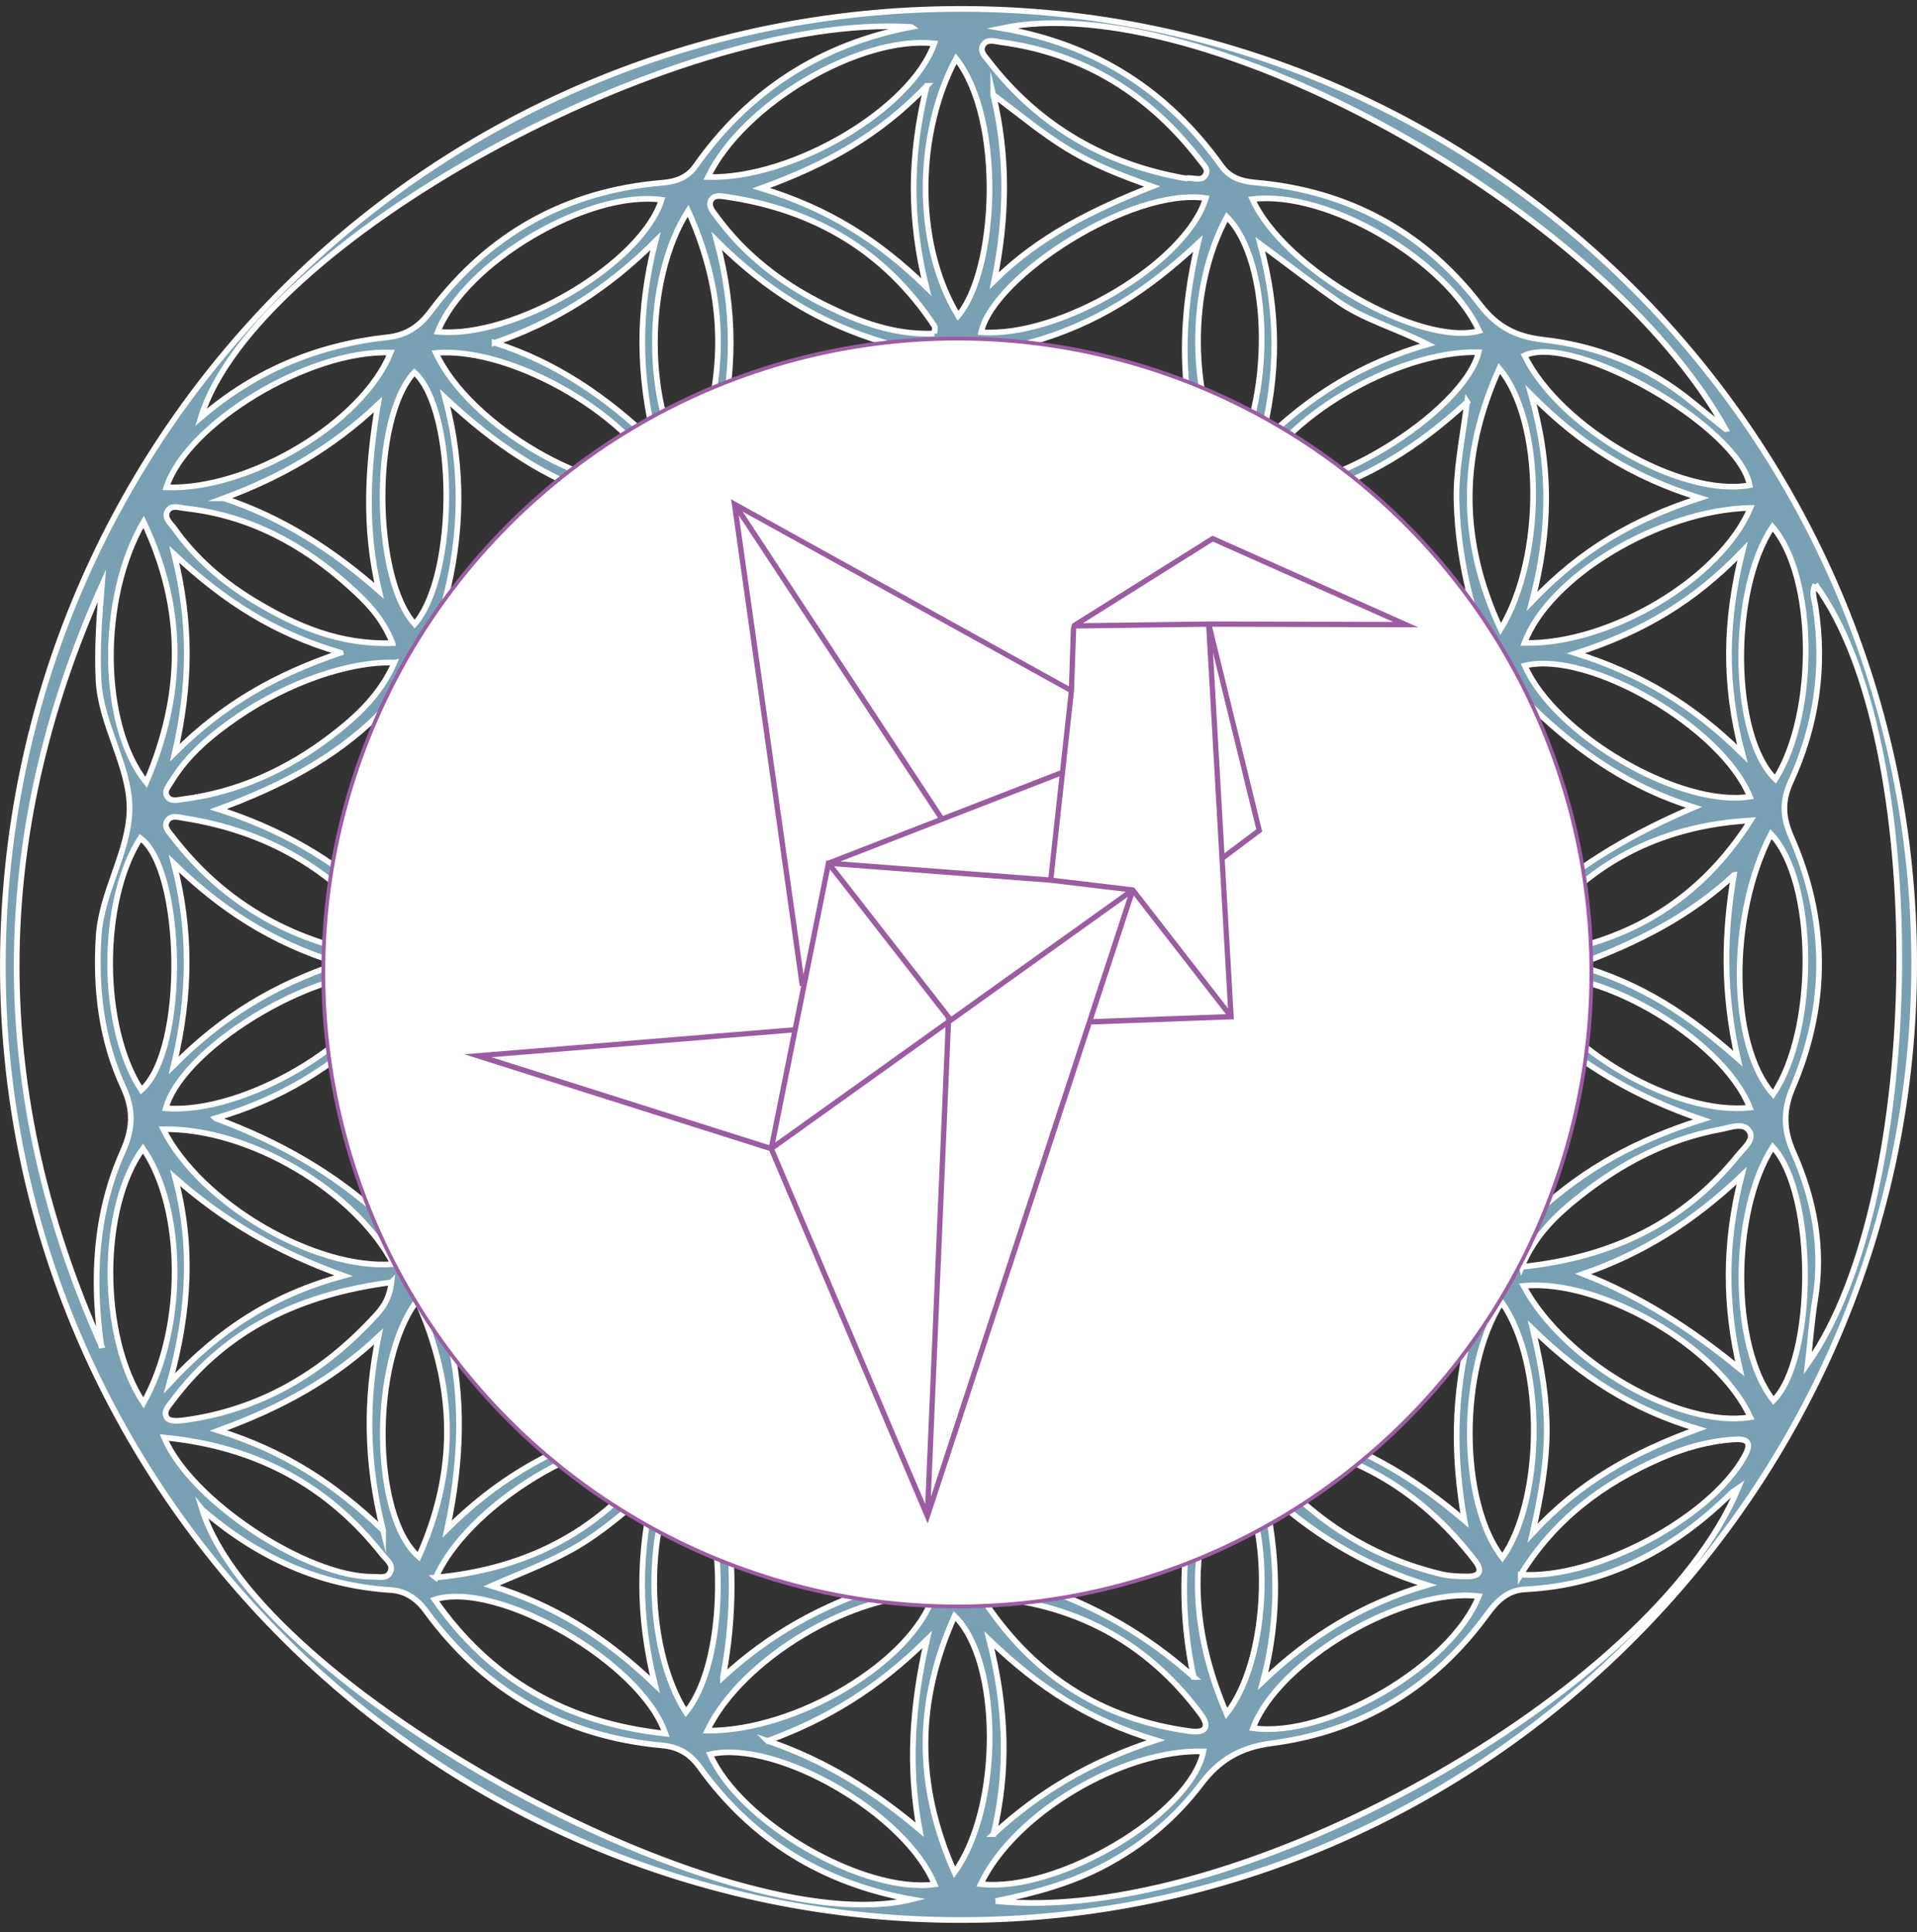
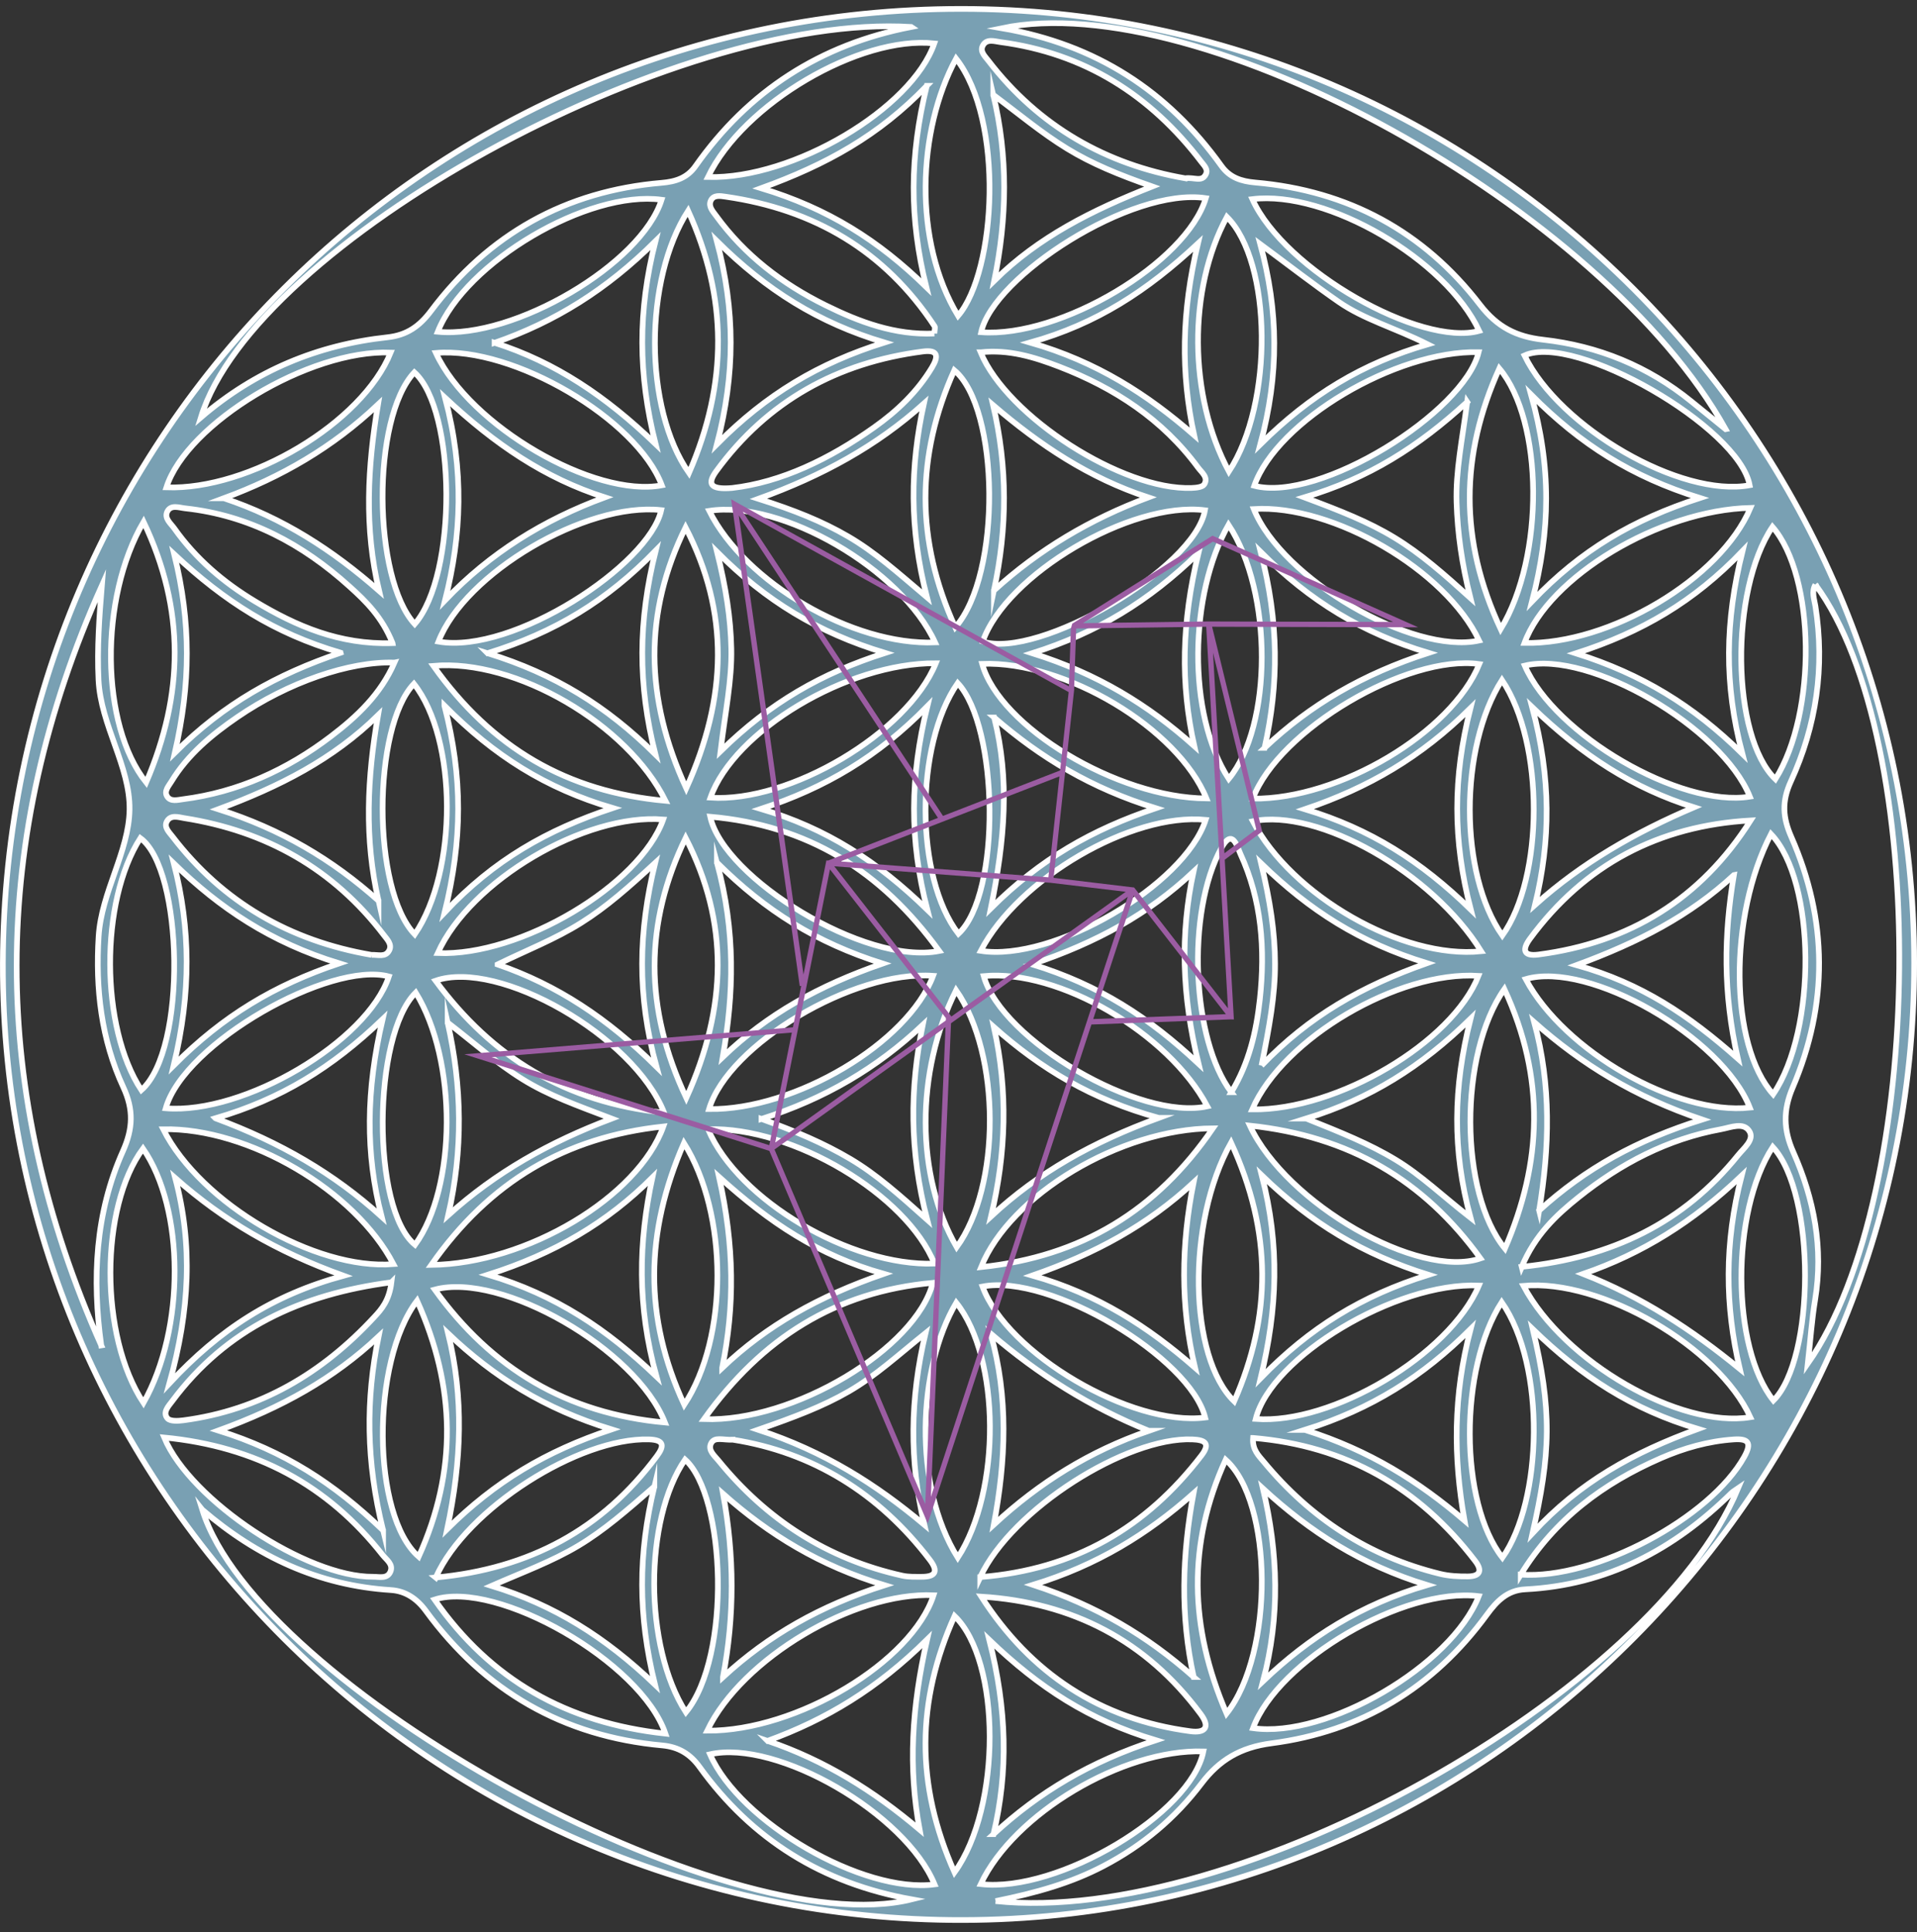
<svg xmlns="http://www.w3.org/2000/svg" xmlns:ns1="http://www.inkscape.org/namespaces/inkscape" xmlns:ns2="http://sodipodi.sourceforge.net/DTD/sodipodi-0.dtd" width="134.094mm" height="135.171mm" viewBox="0 0 134.094 135.171" version="1.1" id="svg1" ns1:version="1.3.2 (091e20e, 2023-11-25, custom)" ns2:docname="HartmoniaRetenuLogoOnly.svg">
  <rect x="0" y="0" width="134.094" height="135.171" fill="#333333" stroke="none" />
  <ns2:namedview id="namedview1" pagecolor="#ffffff" bordercolor="#000000" borderopacity="0.25" ns1:showpageshadow="2" ns1:pageopacity="0.0" ns1:pagecheckerboard="0" ns1:deskcolor="#d1d1d1" ns1:document-units="mm" ns1:zoom="0.66775794" ns1:cx="254.58327" ns1:cy="299.50973" ns1:window-width="1620" ns1:window-height="1010" ns1:window-x="-6" ns1:window-y="-6" ns1:window-maximized="1" ns1:current-layer="layer1" />
  <defs id="defs1" />
  <g ns1:label="Calque 1" ns1:groupmode="layer" id="layer1" transform="translate(-37.835,-69.425)">
    <path class="st0" d="m 171.731,136.8 c 0.024,36.632 -30.038,66.881 -66.537,66.955 -36.92,0.074 -67.273,-30.176 -67.159,-66.934 0.114,-36.962 30.046,-66.775 67.04,-66.773 36.626,0 66.633,30.051 66.656,66.752 z m -64.254,65.63 c 16.872,1.77 45.961,-14.549 51.94,-28.882 -0.183,0.127 -0.347,0.212 -0.474,0.336 -4.011,3.956 -8.705,6.448 -14.428,6.736 -1.244,0.064 -1.982,0.826 -2.667,1.765 -3.744,5.133 -8.813,8.191 -15.076,9.006 -2.17,0.283 -3.646,1.167 -4.887,2.805 -1.844,2.439 -4.135,4.355 -6.853,5.776 -2.254,1.183 -4.673,1.873 -7.556,2.458 z M 158.541,99.449 c -8.612,-15.46 -36.737,-30.951 -50.631,-28.051 6.601,1.132 11.615,4.405 15.367,9.639 0.582,0.815 1.392,1.074 2.365,1.159 6.48,0.564 11.779,3.421 15.727,8.554 1.204,1.564 2.548,2.233 4.408,2.442 3.852,0.434 7.337,1.852 10.366,4.315 0.796,0.651 1.598,1.296 2.397,1.942 z M 51.983,175.046 c 3.86,12.383 36.737,30.454 49.623,27.263 -6.244,-1.122 -11.176,-4.183 -14.833,-9.258 -0.651,-0.905 -1.466,-1.408 -2.611,-1.513 -6.932,-0.627 -12.438,-3.805 -16.536,-9.409 -0.63,-0.863 -1.434,-1.397 -2.445,-1.46 -5.04,-0.318 -9.356,-2.326 -13.197,-5.622 z M 101.571,71.31 C 84.987,70.284 55.637,86.458 51.888,98.626 c 3.81,-3.276 8.176,-5.075 13.049,-5.604 1.371,-0.148 2.246,-0.781 3.043,-1.841 4.038,-5.376 9.422,-8.395 16.137,-8.964 0.976,-0.082 1.783,-0.341 2.363,-1.164 3.715,-5.278 8.75,-8.517 15.092,-9.742 z m 63.251,39.018 c -0.288,0.503 -0.077,1.016 0,1.5 0.675,4.268 0.069,8.379 -1.717,12.269 -0.646,1.408 -0.564,2.527 0.032,3.881 2.556,5.816 2.593,11.703 0.095,17.542 -0.675,1.577 -0.648,2.953 0.042,4.501 1.463,3.289 2.122,6.726 1.527,10.345 -0.228,1.381 -0.323,2.783 -0.508,4.453 8.332,-11.914 8.541,-43.664 0.529,-54.491 z M 44.916,163.552 c -0.648,-4.667 -0.423,-9.252 1.519,-13.597 0.704,-1.574 0.754,-2.897 0.024,-4.469 -1.545,-3.331 -1.953,-6.9 -1.725,-10.549 0.193,-3.111 2.119,-5.921 2.162,-8.874 0.042,-3.022 -2.013,-5.879 -2.17,-9.067 -0.108,-2.212 0.053,-4.408 0.233,-6.601 -7.93,17.706 -7.943,35.425 -0.042,53.157 z m 96.356,17.545 c -5.239,-0.646 -14.036,4.501 -15.788,9.234 5.151,0.733 13.885,-4.376 15.788,-9.234 z m -38.063,20.164 c -2.029,-4.948 -11.033,-10.163 -15.708,-9.102 2.082,4.76 10.721,9.766 15.708,9.102 z M 122.182,83.288 c -5.194,-0.786 -14.856,5.464 -15.716,9.379 5.532,0.41 14.348,-4.852 15.716,-9.379 z M 89.043,103.566 c 3.432,-0.397 6.81,-2.021 9.935,-4.241 1.609,-1.14 3.022,-2.484 4.051,-4.196 0.46,-0.767 0.442,-1.251 -0.63,-1.114 -5.985,0.773 -10.869,3.458 -14.459,8.371 -0.635,0.878 -0.466,1.31 1.103,1.18 z m 71.181,-0.193 c -0.757,-4.077 -12.237,-10.679 -15.751,-9.078 2.463,5.067 10.959,9.964 15.751,9.078 z m -94.798,12.409 c -3.149,-0.106 -7.461,1.392 -10.993,3.818 -1.791,1.23 -3.455,2.606 -4.606,4.498 -0.198,0.328 -0.545,0.683 -0.288,1.064 0.243,0.362 0.706,0.23 1.085,0.18 3.866,-0.495 7.287,-2.061 10.361,-4.403 1.826,-1.389 3.482,-2.953 4.442,-5.157 z m 60.045,9.517 c 6.067,0.061 13.893,-4.638 15.841,-9.414 -5.03,-0.696 -14.028,4.596 -15.841,9.414 z m -57.015,10.806 c 5.792,0.238 14.139,-4.763 15.772,-9.348 -5.453,-0.442 -13.483,4.265 -15.772,9.348 z m 75.824,21.95 c 6.324,-0.651 11.329,-3.093 15.139,-7.818 0.392,-0.487 1.14,-1.069 0.794,-1.651 -0.407,-0.685 -1.318,-0.28 -1.979,-0.159 -3.747,0.683 -7.019,2.397 -9.967,4.755 -1.577,1.259 -3.045,2.635 -3.987,4.874 z m -56.917,-9.626 c 2.119,4.982 9.996,9.602 15.833,9.401 -1.931,-4.807 -9.911,-9.591 -15.833,-9.401 z M 68.456,92.636 c 5.337,0.513 14.24,-4.739 15.658,-9.237 -5.151,-0.693 -13.724,4.366 -15.658,9.237 z m -0.13,1.482 C 70.681,99.227 79.423,104.275 84.13,103.378 82.4,98.769 73.737,93.647 68.326,94.118 Z M 84.291,147.272 c -2.119,-5.366 -11.594,-10.769 -15.986,-9.234 3.958,5.36 9.07,8.514 15.986,9.234 z m 56.991,12.091 c -5.829,-0.246 -14.526,5.006 -15.61,9.335 5.31,0.4 13.533,-4.458 15.61,-9.335 z M 103.296,115.827 c -6.207,-0.029 -14.118,4.733 -15.767,9.403 5.501,0.368 13.766,-4.498 15.767,-9.403 z m 56.941,9.332 c -1.966,-4.852 -11.242,-10.253 -15.745,-9.165 2.101,4.837 10.89,9.954 15.745,9.165 z M 103.193,92.758 c 0.013,-0.257 0.071,-0.421 0.016,-0.505 -3.477,-5.27 -8.427,-8.178 -14.621,-9.067 -0.355,-0.05 -0.844,-0.151 -1.037,0.286 -0.177,0.402 0.151,0.741 0.376,1.05 2,2.754 4.628,4.765 7.649,6.257 2.392,1.183 4.868,2.103 7.617,1.979 z m 57.097,34.068 c -6.429,0.362 -11.607,3.082 -15.433,8.276 -0.529,0.72 -0.519,1.249 0.59,1.106 6.363,-0.833 11.348,-3.876 14.843,-9.382 z m -38.066,-1.54 c -1.998,-4.924 -9.932,-9.633 -15.687,-9.417 1.209,4.384 9.432,9.374 15.687,9.417 z m 22.177,34.097 c 2.86,5.358 10.956,9.991 15.87,9.194 -2.238,-4.9 -10.419,-9.692 -15.87,-9.194 z m -37.973,-65.31 c 1.868,4.508 9.948,9.673 14.764,9.491 0.304,-0.011 0.751,-0.053 0.876,-0.246 0.315,-0.487 -0.183,-0.844 -0.431,-1.183 -2.487,-3.373 -5.845,-5.567 -9.702,-7.054 -1.752,-0.675 -3.543,-1.225 -5.506,-1.008 z M 49.321,169.997 c 1.836,4.416 10.004,9.784 14.608,9.742 0.429,-0.005 0.995,0.169 1.217,-0.36 0.214,-0.511 -0.28,-0.828 -0.548,-1.167 -3.842,-4.884 -8.866,-7.591 -15.277,-8.215 z m 94.89,9.591 c 5.223,0.362 13.266,-3.977 15.637,-8.247 0.55,-0.992 0.27,-1.281 -0.751,-1.209 -1.778,0.122 -3.463,0.603 -5.088,1.31 -4.014,1.752 -7.403,4.247 -9.798,8.147 z M 125.437,83.357 c 2.254,4.99 11.8,10.343 15.867,9.218 -2.315,-4.977 -10.639,-9.861 -15.867,-9.218 z M 84.381,190.714 c -1.704,-5.024 -11.814,-10.774 -16.148,-9.379 3.921,5.625 9.25,8.631 16.148,9.379 z m -0.034,-21.767 c -2.021,-5.133 -11.446,-10.552 -16.1,-9.3 3.979,5.53 9.223,8.67 16.1,9.3 z M 49.427,146.963 c 5.456,0.445 14.089,-4.657 15.61,-9.223 -4.09,-1.098 -14.306,4.63 -15.61,9.223 z m 76.144,-43.553 c 4.527,1.193 14.661,-5.12 15.695,-9.345 -5.786,-0.14 -14.116,4.818 -15.695,9.345 z M 65.162,94.091 c -5.712,-0.222 -14.253,4.964 -15.687,9.432 5.784,0.201 13.69,-4.498 15.687,-9.432 z m 38.373,41.868 c -4.08,-5.633 -9.234,-8.795 -16.021,-9.395 0.947,4.299 10.829,10.417 16.021,9.395 z M 87.355,81.812 c 5.961,0.159 14.261,-4.794 15.835,-9.35 -5.212,-0.556 -13.364,4.207 -15.835,9.35 z m 33.38,0.085 c 0.646,-0.087 1.162,0.286 1.447,-0.275 0.177,-0.349 -0.124,-0.622 -0.312,-0.868 -3.564,-4.68 -8.184,-7.609 -14.071,-8.385 -0.4,-0.053 -0.966,-0.257 -1.225,0.265 -0.204,0.41 0.175,0.743 0.397,1.035 3.553,4.625 8.268,7.273 13.764,8.229 z M 65.292,114.419 c -0.73,-1.82 -1.855,-2.924 -3.011,-3.963 -3.278,-2.961 -7.027,-4.982 -11.491,-5.466 -0.423,-0.045 -0.987,-0.273 -1.244,0.209 -0.254,0.476 0.235,0.844 0.484,1.196 1.5,2.117 3.434,3.773 5.644,5.101 2.881,1.733 5.905,3.043 9.618,2.924 z m -0.077,44.72 c -6.324,0.826 -11.546,3.228 -15.335,8.316 -0.257,0.344 -0.696,0.791 -0.323,1.209 0.188,0.209 0.736,0.177 1.106,0.13 5.36,-0.709 9.716,-3.299 13.34,-7.213 0.524,-0.561 1.053,-1.164 1.212,-2.442 z m -1.397,-22.908 c 0.466,-0.026 0.982,0.196 1.246,-0.323 0.206,-0.41 -0.148,-0.759 -0.37,-1.05 -3.535,-4.641 -8.25,-7.292 -13.975,-8.194 -0.389,-0.061 -0.963,-0.267 -1.222,0.251 -0.198,0.402 0.183,0.746 0.402,1.035 3.54,4.622 8.231,7.3 13.92,8.281 z m -14.565,12.2 c 2.625,5.215 10.665,9.877 16.103,9.435 -2.672,-5.128 -10.147,-9.554 -16.103,-9.435 z m 39.857,21.72 c -0.733,0.032 -1.299,-0.23 -1.54,0.265 -0.23,0.476 0.251,0.857 0.519,1.188 3.368,4.143 7.625,6.892 12.861,8.057 0.439,0.098 0.91,0.077 1.365,0.079 0.976,0.003 1.164,-0.392 0.569,-1.172 -3.567,-4.68 -8.223,-7.538 -13.774,-8.416 z m 71.123,-23.233 c -1.931,-4.934 -11.258,-10.287 -15.674,-8.991 2.699,5.043 10.533,9.536 15.674,8.991 z m -72.927,43.59 c 6.271,0.037 14.322,-4.826 15.83,-9.477 -5.532,-0.243 -13.414,4.419 -15.83,9.477 z m 19.172,-9.379 c 3.463,5.387 8.308,8.578 14.634,9.419 0.99,0.132 1.416,-0.254 0.709,-1.206 -3.815,-5.133 -8.964,-7.811 -15.343,-8.213 z M 84.088,105.114 c -5.273,-0.577 -13.729,4.416 -15.584,9.2 5.199,0.905 14.737,-5.366 15.584,-9.2 z m 19.018,32.581 c -5.559,-0.41 -14.322,4.802 -15.674,9.324 5.998,0.077 13.912,-4.633 15.674,-9.324 z m 22.381,32.332 c -0.066,0.823 0.402,1.249 0.757,1.677 3.26,3.937 7.337,6.612 12.322,7.832 0.624,0.153 1.291,0.185 1.937,0.18 0.828,-0.005 1.064,-0.376 0.516,-1.087 -3.921,-5.12 -9.033,-8.051 -15.531,-8.602 z m 15.809,-55.787 c -2.312,-4.916 -10.239,-9.546 -15.759,-9.202 1.955,4.876 11.097,10.213 15.759,9.202 z m -19.161,54.359 c -1.037,-4.194 -10.874,-10.086 -15.573,-9.165 1.714,4.683 10.427,9.811 15.573,9.165 z m -15.698,32.642 c 5.395,0.624 14.719,-4.934 15.573,-9.284 -5.654,-0.169 -13.248,4.358 -15.573,9.284 z m 18.825,-53.065 c 2.551,5.469 11.827,10.763 16.129,9.29 -3.966,-5.487 -9.181,-8.549 -16.129,-9.29 z m -18.616,-10.462 c 1.262,4.495 10.962,10.147 15.642,9.112 -2.704,-5.114 -10.425,-9.612 -15.642,-9.112 z m 15.475,-32.591 c -5.191,-0.651 -13.912,4.503 -15.544,9.186 3.868,1.251 14.827,-5.091 15.544,-9.186 z m -18.878,9.247 c -2.344,-5.133 -10.779,-9.991 -15.796,-9.205 2.498,5.003 10.025,9.435 15.796,9.205 z m -34.928,65.421 c 6.585,-0.616 11.66,-3.381 15.46,-8.485 0.532,-0.714 0.542,-1.143 -0.55,-1.177 -4.858,-0.14 -12.753,4.821 -14.909,9.663 z m 73.128,-43.812 c -3.418,-5.522 -11.438,-10.03 -15.973,-9.096 2.715,5.196 10.467,9.665 15.973,9.096 z m -19.272,-9.197 c -5.181,-0.508 -13.1,4.106 -15.732,9.168 5.04,0.788 14.245,-4.577 15.732,-9.168 z m -15.769,52.978 c 6.636,-0.529 11.613,-3.482 15.465,-8.496 0.654,-0.849 0.275,-1.101 -0.63,-1.135 -4.588,-0.183 -12.61,4.866 -14.835,9.631 z m 19.024,-32.718 c 5.985,0.077 13.996,-4.702 15.827,-9.345 -5.585,-0.36 -13.652,4.347 -15.827,9.345 z m -57.425,10.88 c 6.675,-0.079 14.475,-4.768 16.235,-9.684 -6.85,0.733 -12.144,3.842 -16.235,9.684 z m 38.462,0.153 c 7.014,-0.743 12.253,-3.934 16.214,-9.71 -6.477,0.045 -14.182,4.657 -16.214,9.71 z m 53.816,-53.118 c -6.376,0.151 -14.1,4.821 -15.806,9.451 5.937,0.124 13.7,-4.471 15.806,-9.451 z m -73.2,63.754 c 6.244,0.23 14.822,-4.94 16.007,-9.536 -6.789,0.619 -11.935,3.844 -16.007,9.536 z M 68.152,116.009 c 4.088,5.757 9.356,8.816 16.235,9.443 -2.646,-5.347 -10.483,-9.956 -16.235,-9.443 z m -6.294,42.667 c -4.702,-1.696 -8.422,-3.876 -11.766,-6.834 1.238,4.673 1.024,9.226 -0.402,14.359 3.511,-3.77 7.189,-6.16 12.168,-7.525 z m 7.292,-17.709 c 1.008,4.485 1.082,8.924 0.04,13.473 3.313,-2.99 7.056,-5.104 11.427,-6.755 -2.373,-0.905 -4.403,-1.614 -6.244,-2.762 -1.831,-1.138 -3.424,-2.569 -5.223,-3.956 z m 92.718,5.016 c 3.074,-4.548 2.99,-14.885 -0.151,-18.206 -2.987,5.776 -2.913,14.774 0.151,18.206 z m -43.677,23.543 c -4.109,-1.662 -7.723,-3.934 -11.062,-6.8 1.267,4.471 1.064,8.885 0.225,13.364 3.199,-2.958 6.71,-5.144 10.837,-6.564 z m 19.51,-76.012 c -2.32,-1.162 -4.445,-1.733 -6.228,-2.971 -1.759,-1.222 -3.455,-2.537 -5.482,-4.038 1.273,4.686 1.333,9.083 0.005,14.007 3.493,-3.458 7.133,-5.667 11.705,-6.998 z m 7.509,39.217 c 3.294,-2.955 7.038,-5.088 11.113,-6.824 -4.241,-1.328 -7.776,-3.604 -11.314,-7.011 1.336,4.969 1.296,9.345 0.201,13.835 z m 0.288,21.384 c 3.228,-2.942 6.845,-4.934 11.396,-6.363 -4.728,-1.595 -8.406,-3.86 -11.74,-6.81 1.201,4.421 1.072,8.758 0.344,13.174 z m -26.614,-6.482 c -4.657,-1.267 -8.266,-3.45 -11.525,-6.35 0.997,4.498 0.857,8.821 -0.198,13.24 3.302,-3.069 7.093,-5.196 11.724,-6.89 z m -46.905,10.972 c 4.747,1.421 8.287,3.791 11.774,7.12 -1.371,-4.95 -1.254,-9.406 -0.283,-13.92 -3.164,3.156 -6.829,5.318 -11.491,6.8 z m -3.008,-47.191 c 3.159,-3.307 6.863,-5.604 11.165,-7.194 -4.191,-1.341 -7.668,-3.699 -11.165,-6.964 1.349,5.109 1.151,9.62 0,14.158 z m 79.608,47.136 c 4.085,1.601 7.604,3.9 10.951,6.641 -1.037,-4.429 -1.09,-8.758 0.132,-13.512 -3.4,3.231 -6.945,5.445 -11.083,6.871 z m -95.671,-10.888 c 4.553,1.691 8.3,3.868 11.62,6.879 -1.143,-4.448 -1.095,-8.816 0.071,-13.809 -3.545,3.397 -7.112,5.593 -11.692,6.929 z m 37.96,21.791 c 4.62,1.511 8.247,3.813 11.623,6.646 -1.056,-4.464 -1.011,-8.795 0.085,-13.406 -1.902,1.527 -3.485,2.987 -5.347,4.067 -1.844,1.069 -3.829,1.81 -6.361,2.693 z m 11.806,-58.243 c -1.244,-4.823 -1.18,-9.133 -0.214,-13.547 -3.307,2.969 -7.078,5.035 -11.57,6.66 2.524,0.804 4.45,1.574 6.265,2.63 1.865,1.082 3.463,2.514 5.519,4.257 z m -52.676,18.629 c 1.169,4.546 1.217,9.028 -0.011,14.123 3.455,-3.469 7.027,-5.609 11.576,-7.138 -4.792,-1.466 -8.366,-3.868 -11.565,-6.985 z M 71.938,115.123 c 4.702,1.45 8.324,3.696 11.74,7.078 -1.238,-4.892 -1.212,-9.321 0.024,-14.253 -3.413,3.506 -7.038,5.718 -11.763,7.176 z m -3.016,3.67 c 1.299,5.001 1.259,9.44 0.019,14.459 3.429,-3.651 7.144,-5.765 11.75,-7.295 -4.696,-1.381 -8.292,-3.664 -11.769,-7.165 z m 57.256,54.774 c 1.074,4.522 1.209,8.956 0.008,13.475 3.239,-3.085 6.837,-5.36 11.478,-6.723 -4.604,-1.408 -8.191,-3.717 -11.486,-6.752 z M 72.433,93.408 c 4.252,1.355 7.795,3.746 11.258,7.078 -1.228,-4.863 -1.249,-9.305 -0.008,-14.184 -3.408,3.389 -7.027,5.646 -11.25,7.107 z m 0.209,43.492 c 4.151,1.434 7.662,3.741 11.113,7.154 -1.381,-4.995 -1.262,-9.467 -0.093,-14.256 -1.839,1.696 -3.403,3.082 -5.186,4.199 -1.823,1.143 -3.823,1.916 -5.834,2.902 z M 145.003,111.493 c 3.426,-3.598 7.075,-5.718 11.734,-7.228 -4.731,-1.471 -8.337,-3.733 -11.803,-7.231 1.426,5.054 1.363,9.496 0.069,14.459 z m -7.25,47.12 c -4.564,-1.431 -8.194,-3.596 -11.655,-6.956 1.273,4.921 1.101,9.295 -0.079,14.184 3.45,-3.548 7.078,-5.773 11.734,-7.228 z M 91.102,147.709 c 2.376,0.857 4.355,1.696 6.215,2.797 1.831,1.085 3.416,2.503 5.374,4.252 -1.257,-4.847 -1.214,-9.202 -0.312,-13.623 -3.209,3.019 -6.824,5.154 -11.277,6.575 z m 35.19,-25.961 c 3.191,-3.016 6.871,-5.165 11.462,-6.646 -4.625,-1.394 -8.258,-3.596 -11.732,-7.059 1.283,4.919 1.273,9.239 0.27,13.705 z m 18.748,54.933 c 3.313,-3.596 7.08,-5.654 11.565,-7.284 -4.606,-1.368 -8.109,-3.643 -11.552,-6.98 0.659,2.762 0.992,4.948 0.979,7.178 -0.016,2.228 -0.386,4.411 -0.992,7.086 z m 16.801,-27.014 c -2.963,4.593 -2.902,14.039 0.045,17.74 2.91,-2.913 3,-14.422 -0.045,-17.74 z m -35.761,-5.694 c 3.339,-3.477 7.014,-5.554 11.57,-7.162 -4.694,-1.442 -8.191,-3.672 -11.599,-6.98 0.632,2.633 0.966,4.8 0.974,7.014 0.005,2.23 -0.397,4.403 -0.945,7.128 z m -59.166,-5.104 c -3.037,3.032 -3.101,15.15 -0.048,17.645 2.913,-4.024 2.971,-12.883 0.048,-17.645 z m 94.906,-32.586 c -3.003,4.474 -2.887,14.671 0.204,17.653 2.916,-4.657 2.805,-14.174 -0.204,-17.653 z m -13.748,8.85 c 4.625,1.463 8.21,3.654 11.639,7.025 -1.291,-4.887 -1.209,-9.26 0.013,-14.179 -3.405,3.548 -7.035,5.665 -11.652,7.154 z m -45.371,17.939 c -1.267,-4.897 -1.214,-9.274 0,-14.232 -3.466,3.543 -7.138,5.699 -11.636,7.178 4.575,1.355 8.141,3.654 11.636,7.054 z m -16.888,56.147 c 3.204,-3.921 2.775,-15.129 -0.056,-17.682 -2.884,4.217 -2.897,13.065 0.056,17.682 z m 57.116,-10.819 c 2.805,-3.974 3.061,-13.401 -0.05,-17.873 -2.995,4.665 -2.969,14.01 0.05,17.873 z M 64.31,132.44 c -1.003,-4.342 -0.791,-8.62 -0.032,-12.973 -3.149,3.088 -6.877,4.979 -11.168,6.572 4.403,1.4 7.953,3.506 11.2,6.4 z m 2.535,-19.354 c 2.998,-3.469 2.9,-14.96 -0.024,-17.613 -3.029,3.241 -2.91,14.414 0.024,17.613 z m 76.221,25.54 c -3.201,4.567 -3.151,14.245 0.04,18.15 2.596,-6.022 2.842,-11.901 -0.04,-18.15 z M 48.059,124.164 c 2.638,-6.16 2.741,-12.081 -0.18,-18.23 -3.125,5.358 -3.024,14.216 0.18,18.23 z m 37.732,-17.838 c -2.918,5.94 -2.889,11.872 0.048,18.251 2.879,-6.379 3.024,-12.308 -0.048,-18.251 z m -2.183,67.098 c -1.953,1.701 -3.519,3.067 -5.315,4.143 -1.847,1.106 -3.866,1.841 -6.072,2.807 4.376,1.339 7.956,3.582 11.427,6.903 -1.193,-4.831 -1.183,-9.149 -0.04,-13.854 z m -35.737,-5.85 c 2.94,-5.223 2.881,-13.573 -0.032,-17.793 -3.024,4.106 -3.064,13.102 0.032,17.793 z m 40.365,-45.59 c 3.477,-3.413 7.067,-5.456 11.509,-6.877 -4.696,-1.426 -8.34,-3.641 -11.75,-7.064 0.619,2.508 0.95,4.606 0.995,6.75 0.048,2.228 -0.418,4.4 -0.754,7.191 z m 16.42,-8.668 c 3.265,-3.709 3.088,-15.351 -0.066,-17.986 -2.683,5.977 -2.715,11.898 0.066,17.986 z m 16.663,17.1 c -3.162,2.969 -6.768,4.95 -11.29,6.472 4.678,1.442 8.152,3.688 11.642,6.953 -1.18,-4.815 -1.281,-9.086 -0.352,-13.425 z m -54.311,30.009 c -3.254,4.302 -3.172,15.05 0.114,17.91 2.704,-6.003 2.603,-11.867 -0.114,-17.91 z m 13.6,9.004 c -4.707,-1.447 -8.252,-3.683 -11.422,-6.702 1.093,4.464 0.95,8.858 -0.069,13.674 3.334,-3.31 6.877,-5.435 11.491,-6.972 z M 102.664,75.43 c -3.373,3.506 -7.035,5.509 -11.581,7.162 4.651,1.41 8.186,3.63 11.546,6.914 -1.191,-4.778 -1.18,-9.141 0.034,-14.076 z M 47.723,145.69 c 3.217,-2.834 2.926,-15.446 -0.069,-17.629 -2.847,4.437 -2.815,13.24 0.069,17.629 z m 38.306,-43.175 c 2.738,-6.302 2.701,-12.261 -0.061,-18.343 -3.096,4.818 -3.114,13.811 0.061,18.343 z m -19.241,14.751 c -2.9,3.051 -2.958,14.377 0.058,17.529 3.022,-4.432 2.99,-13.663 -0.058,-17.529 z m 56.846,72.041 c 3.342,-4.26 3.246,-14.788 -0.064,-17.756 -2.672,5.884 -2.559,11.668 0.064,17.756 z m -19.031,11.11 c 3.302,-4.569 3.252,-14.793 0.005,-17.931 -2.67,5.943 -2.754,11.771 -0.005,17.931 z M 140.465,97.547 c -3.432,3.149 -6.906,5.35 -11.388,6.675 2.498,0.934 4.474,1.707 6.297,2.815 1.847,1.122 3.458,2.543 5.313,4.22 -0.603,-2.413 -0.897,-4.527 -0.966,-6.673 -0.069,-2.201 0.392,-4.358 0.743,-7.038 z m 2.342,15.891 c 3.093,-5.088 2.992,-14.563 -0.095,-18.235 -2.731,6.062 -2.82,11.991 0.095,18.235 z m -18.841,32.401 c 1.244,-2.048 1.746,-4.241 1.995,-6.506 0.381,-3.503 0.13,-6.94 -1.368,-10.186 -0.222,-0.484 -0.54,-1.818 -1.32,-0.397 -2.49,4.532 -2.061,13.449 0.693,17.089 z m -38.288,3.559 c -2.728,6.265 -2.818,12.181 0.019,18.304 3.098,-4.707 3.088,-13.356 -0.019,-18.304 z M 53.496,104.283 c 4.12,1.365 7.615,3.633 10.856,6.477 -1.056,-4.397 -0.804,-8.684 -0.077,-13.031 -3.162,2.99 -6.734,5.061 -10.779,6.554 z m 34.488,25.487 c 1.326,4.85 1.177,9.197 0.41,13.605 3.114,-2.99 6.699,-4.987 11.176,-6.538 -4.628,-1.468 -8.17,-3.667 -11.586,-7.067 z m 3.543,61.449 c 4.011,1.363 7.432,3.5 10.634,6.21 -0.802,-4.339 -0.556,-8.551 0.524,-13.295 -3.482,3.448 -7.07,5.599 -11.157,7.086 z m -3.175,-26.096 c 3.127,-2.979 6.76,-5.009 11.3,-6.578 -4.575,-1.296 -7.988,-3.585 -11.52,-6.779 1.077,4.837 1.103,9.041 0.22,13.356 z m -23.72,11.367 c -1.204,-4.847 -1.217,-9.155 -0.315,-13.56 -3.141,2.953 -6.76,4.966 -11.202,6.578 4.598,1.439 8.065,3.672 11.517,6.982 z m -2.974,-61.399 c -4.641,-1.363 -8.125,-3.601 -11.634,-6.884 1.185,4.792 1.148,9.051 0.045,13.875 3.437,-3.426 7.099,-5.466 11.589,-6.99 z m 48.387,0.034 c 4.548,1.426 8.107,3.609 11.329,6.493 -0.971,-4.368 -0.889,-8.628 0.291,-13.499 -3.5,3.397 -7.064,5.559 -11.62,7.006 z M 87.977,86.286 c 1.299,4.892 1.286,9.316 0.011,14.211 3.45,-3.485 7.123,-5.675 11.71,-7.109 C 95.078,92.004 91.448,89.731 87.977,86.286 Z m 16.851,30.93 c -3.024,4.35 -2.998,13.594 0.05,17.539 3.008,-2.815 2.805,-14.486 -0.05,-17.539 z m -0.103,43.349 c -2.707,4.601 -3.051,12.774 0.106,17.838 3.043,-4.691 2.987,-13.957 -0.106,-17.838 z m 16.6,-8.408 c -3.223,2.992 -6.903,4.987 -11.274,6.506 4.569,1.296 8.088,3.577 11.372,6.443 -1.029,-4.35 -0.966,-8.61 -0.098,-12.949 z m 7.789,17.306 c 4.54,1.439 7.967,3.606 11.163,6.339 -0.783,-4.424 -0.804,-8.726 0.426,-13.393 -3.347,3.328 -6.898,5.575 -11.589,7.054 z m -5.167,-20.098 c -3.156,5.644 -2.947,15.023 0.22,18.097 2.617,-5.974 2.675,-11.819 -0.22,-18.097 z m 5.263,-1.683 c 2.405,0.966 4.403,1.762 6.257,2.884 1.791,1.082 3.294,2.545 5.231,4.053 -1.286,-4.739 -1.22,-9.07 0.003,-13.922 -3.455,3.379 -7.03,5.604 -11.491,6.985 z M 104.714,73.525 c -2.712,5.035 -3.022,12.774 0.138,17.994 2.678,-3.143 3.228,-13.69 -0.138,-17.994 z m 2.617,124.222 c 3.186,-2.942 6.76,-5.075 11.351,-6.572 -4.688,-1.413 -8.152,-3.67 -11.644,-7.014 1.238,4.889 1.331,9.2 0.294,13.586 z m 35.568,-80.748 c -3.008,4.736 -2.998,13.563 0.024,17.875 2.9,-4.067 2.961,-13.425 -0.024,-17.875 z m -57.102,11.049 c -2.871,5.943 -2.937,11.856 0.045,18.193 2.873,-6.361 2.992,-12.279 -0.045,-18.193 z m 21.582,-8.424 c 1.095,4.339 0.746,8.562 -0.235,13.351 3.471,-3.455 7.062,-5.503 11.533,-7.006 -4.498,-1.386 -8.043,-3.527 -11.298,-6.345 z m 33.335,13.433 c -1.265,-4.879 -1.254,-9.226 -0.024,-14.081 -3.463,3.429 -7.123,5.554 -11.573,7.062 4.564,1.378 8.115,3.625 11.597,7.019 z m -35.999,5.646 c -2.871,5.76 -2.826,13.015 0.04,17.976 3.085,-4.262 3.106,-13.441 -0.04,-17.976 z m 19.055,-32.565 c -2.746,4.831 -2.929,13.234 0.016,17.777 3.056,-3.72 3.104,-13.031 -0.016,-17.777 z m -16.409,4.598 c 3.143,-2.863 6.726,-4.993 10.792,-6.511 -4.135,-1.352 -7.591,-3.664 -10.848,-6.453 1.008,4.331 1.008,8.543 0.056,12.965 z m 2.535,-17.346 c 4.67,1.344 8.194,3.625 11.467,6.477 -0.942,-4.35 -0.881,-8.596 0.265,-13.401 -3.559,3.318 -7.07,5.614 -11.732,6.924 z m 11.438,93.361 c -0.947,-4.278 -0.818,-8.517 -0.013,-12.846 -3.22,2.863 -6.747,5.027 -11.218,6.398 4.429,1.455 7.975,3.556 11.232,6.448 z m 2.463,-84.339 c 3.146,-4.77 3.011,-14.668 -0.14,-17.812 -2.725,5.04 -2.707,12.517 0.14,17.812 z M 107.315,76.06 c 1.042,4.323 0.968,8.625 0.069,13.002 3.093,-3.059 6.826,-4.927 11.046,-6.591 -2.339,-0.823 -4.21,-1.582 -5.948,-2.646 -1.783,-1.09 -3.373,-2.429 -5.167,-3.765 z M 88.408,186.759 c 3.196,-2.947 6.829,-5.003 11.3,-6.427 -4.508,-1.355 -8.065,-3.532 -11.292,-6.395 0.791,4.334 0.81,8.528 -0.008,12.822 z m 70.71,-56.11 c -3.069,2.844 -6.657,4.696 -11.001,6.297 4.551,1.281 7.848,3.503 11.277,6.538 -1.053,-4.654 -0.968,-8.678 -0.275,-12.835 z" id="path1" style="fill:#79a0b3;stroke:#ffffff;stroke-width:0.397;stroke-miterlimit:10" />
-     <circle class="st1" cx="104.802" cy="137.464" r="44.352" id="circle1" style="fill:#ffffff;stroke:#9b5ca2;stroke-width:0.265;stroke-miterlimit:10" />
    <path class="st2" d="m 122.621,113.273 14.417,0.04 -14.393,-6.411 -9.808,6.157 -0.095,0.347 -0.138,4.038 -23.302,-12.904 -0.325,-0.193 0.053,0.381 4.747,33.687 0.101,-0.013 -0.579,2.897 -22.984,1.886 21.333,6.757 11.081,26.072 11.451,-34.912 9.681,-0.357 0.283,0.003 -0.638,-11.176 2.619,-1.971 z m 0.056,-5.956 12.613,5.62 -13.1,-0.034 v 0.003 l -8.599,0.116 z m -9.562,6.08 9.096,-0.122 1.521,26.694 -6.398,-8.239 -0.167,-0.214 -0.228,-0.026 -5.405,-0.648 1.442,-13.195 -0.008,-0.005 z m -1.172,10.345 -0.773,7.062 -14.557,-1.109 z m -0.627,7.445 5.263,0.63 -12.2,8.731 v -0.011 l -8.186,-10.504 z m -15.425,-0.937 8.112,10.406 -0.008,0.164 -11.935,8.541 z m 8.083,11.038 -1.418,33.367 -10.544,-24.807 z m 0.384,-0.273 12.364,-8.848 -13.772,41.984 z m 7.631,-17.687 -8.191,3.18 -14.012,-21.288 22.802,12.626 z m -22.474,-17.843 13.93,21.161 -7.683,2.985 -0.122,-0.008 -1.601,7.982 z m 3.709,36.182 -1.58,7.879 -19.426,-6.154 z m 21.082,-0.947 2.834,-8.641 6.445,8.3 z m 8.379,-25.635 3.027,12.361 -2.228,1.675 z" id="path2" style="fill:#9b5ca2;stroke-width:0.265" />
  </g>
</svg>